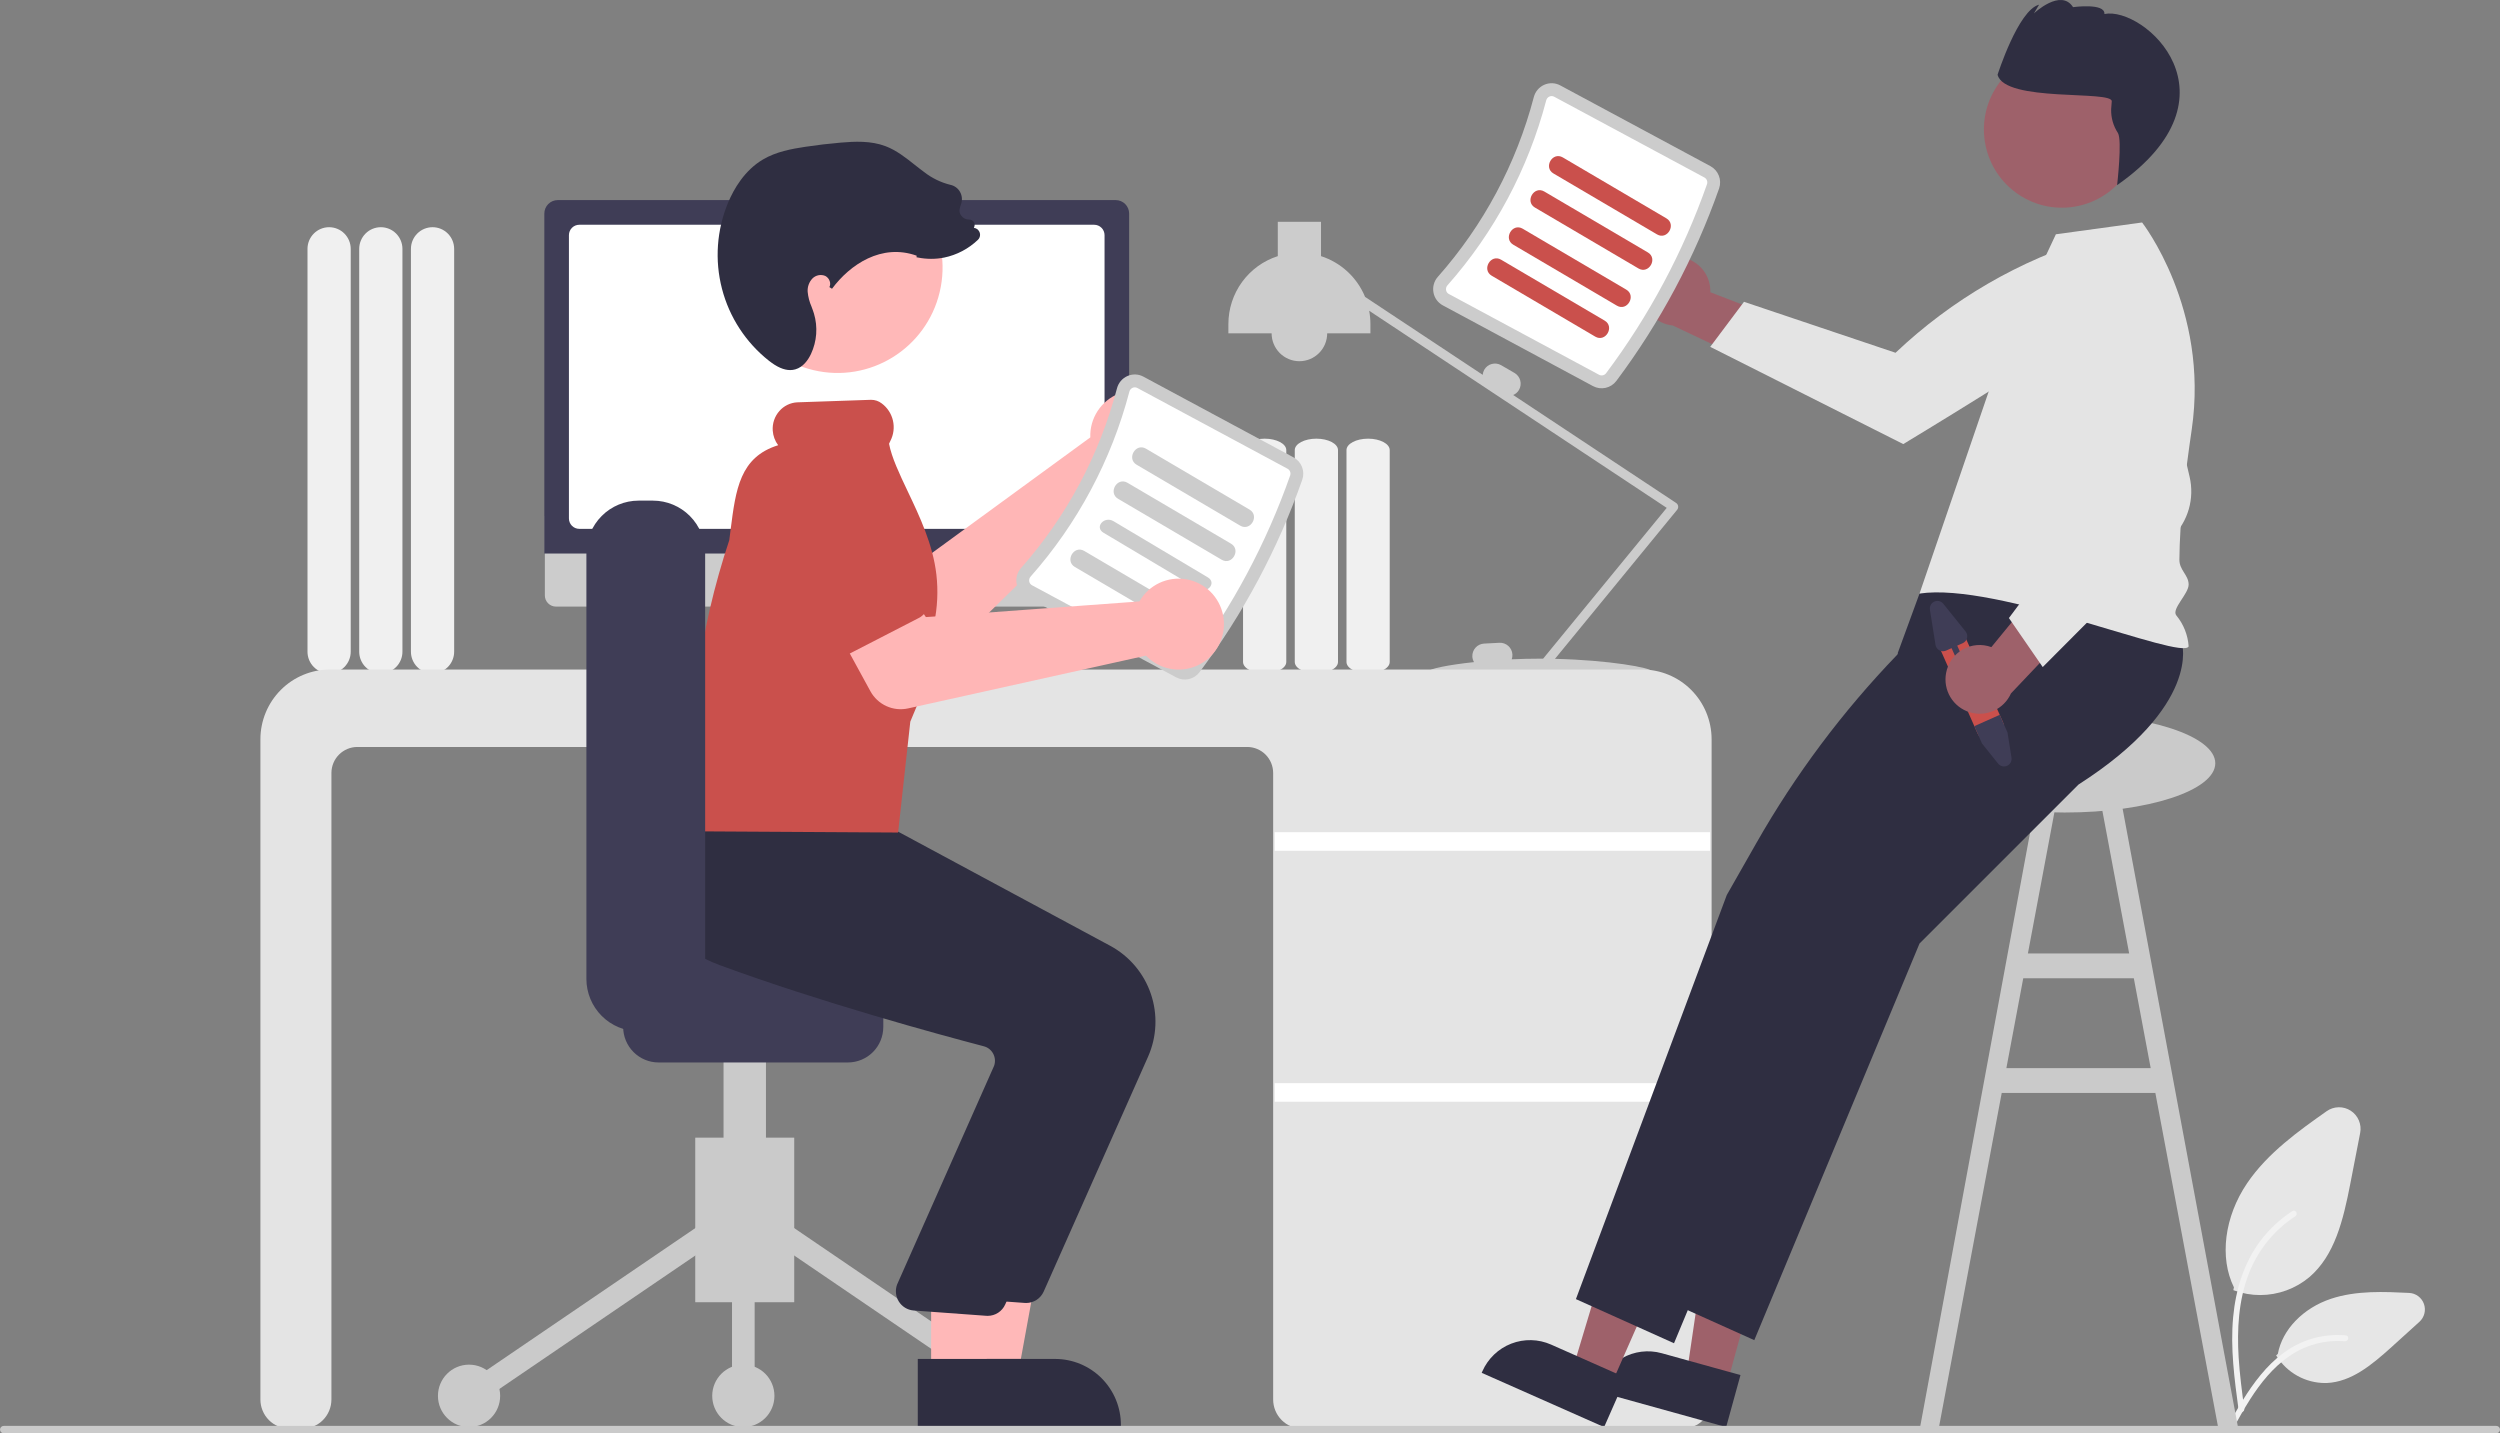
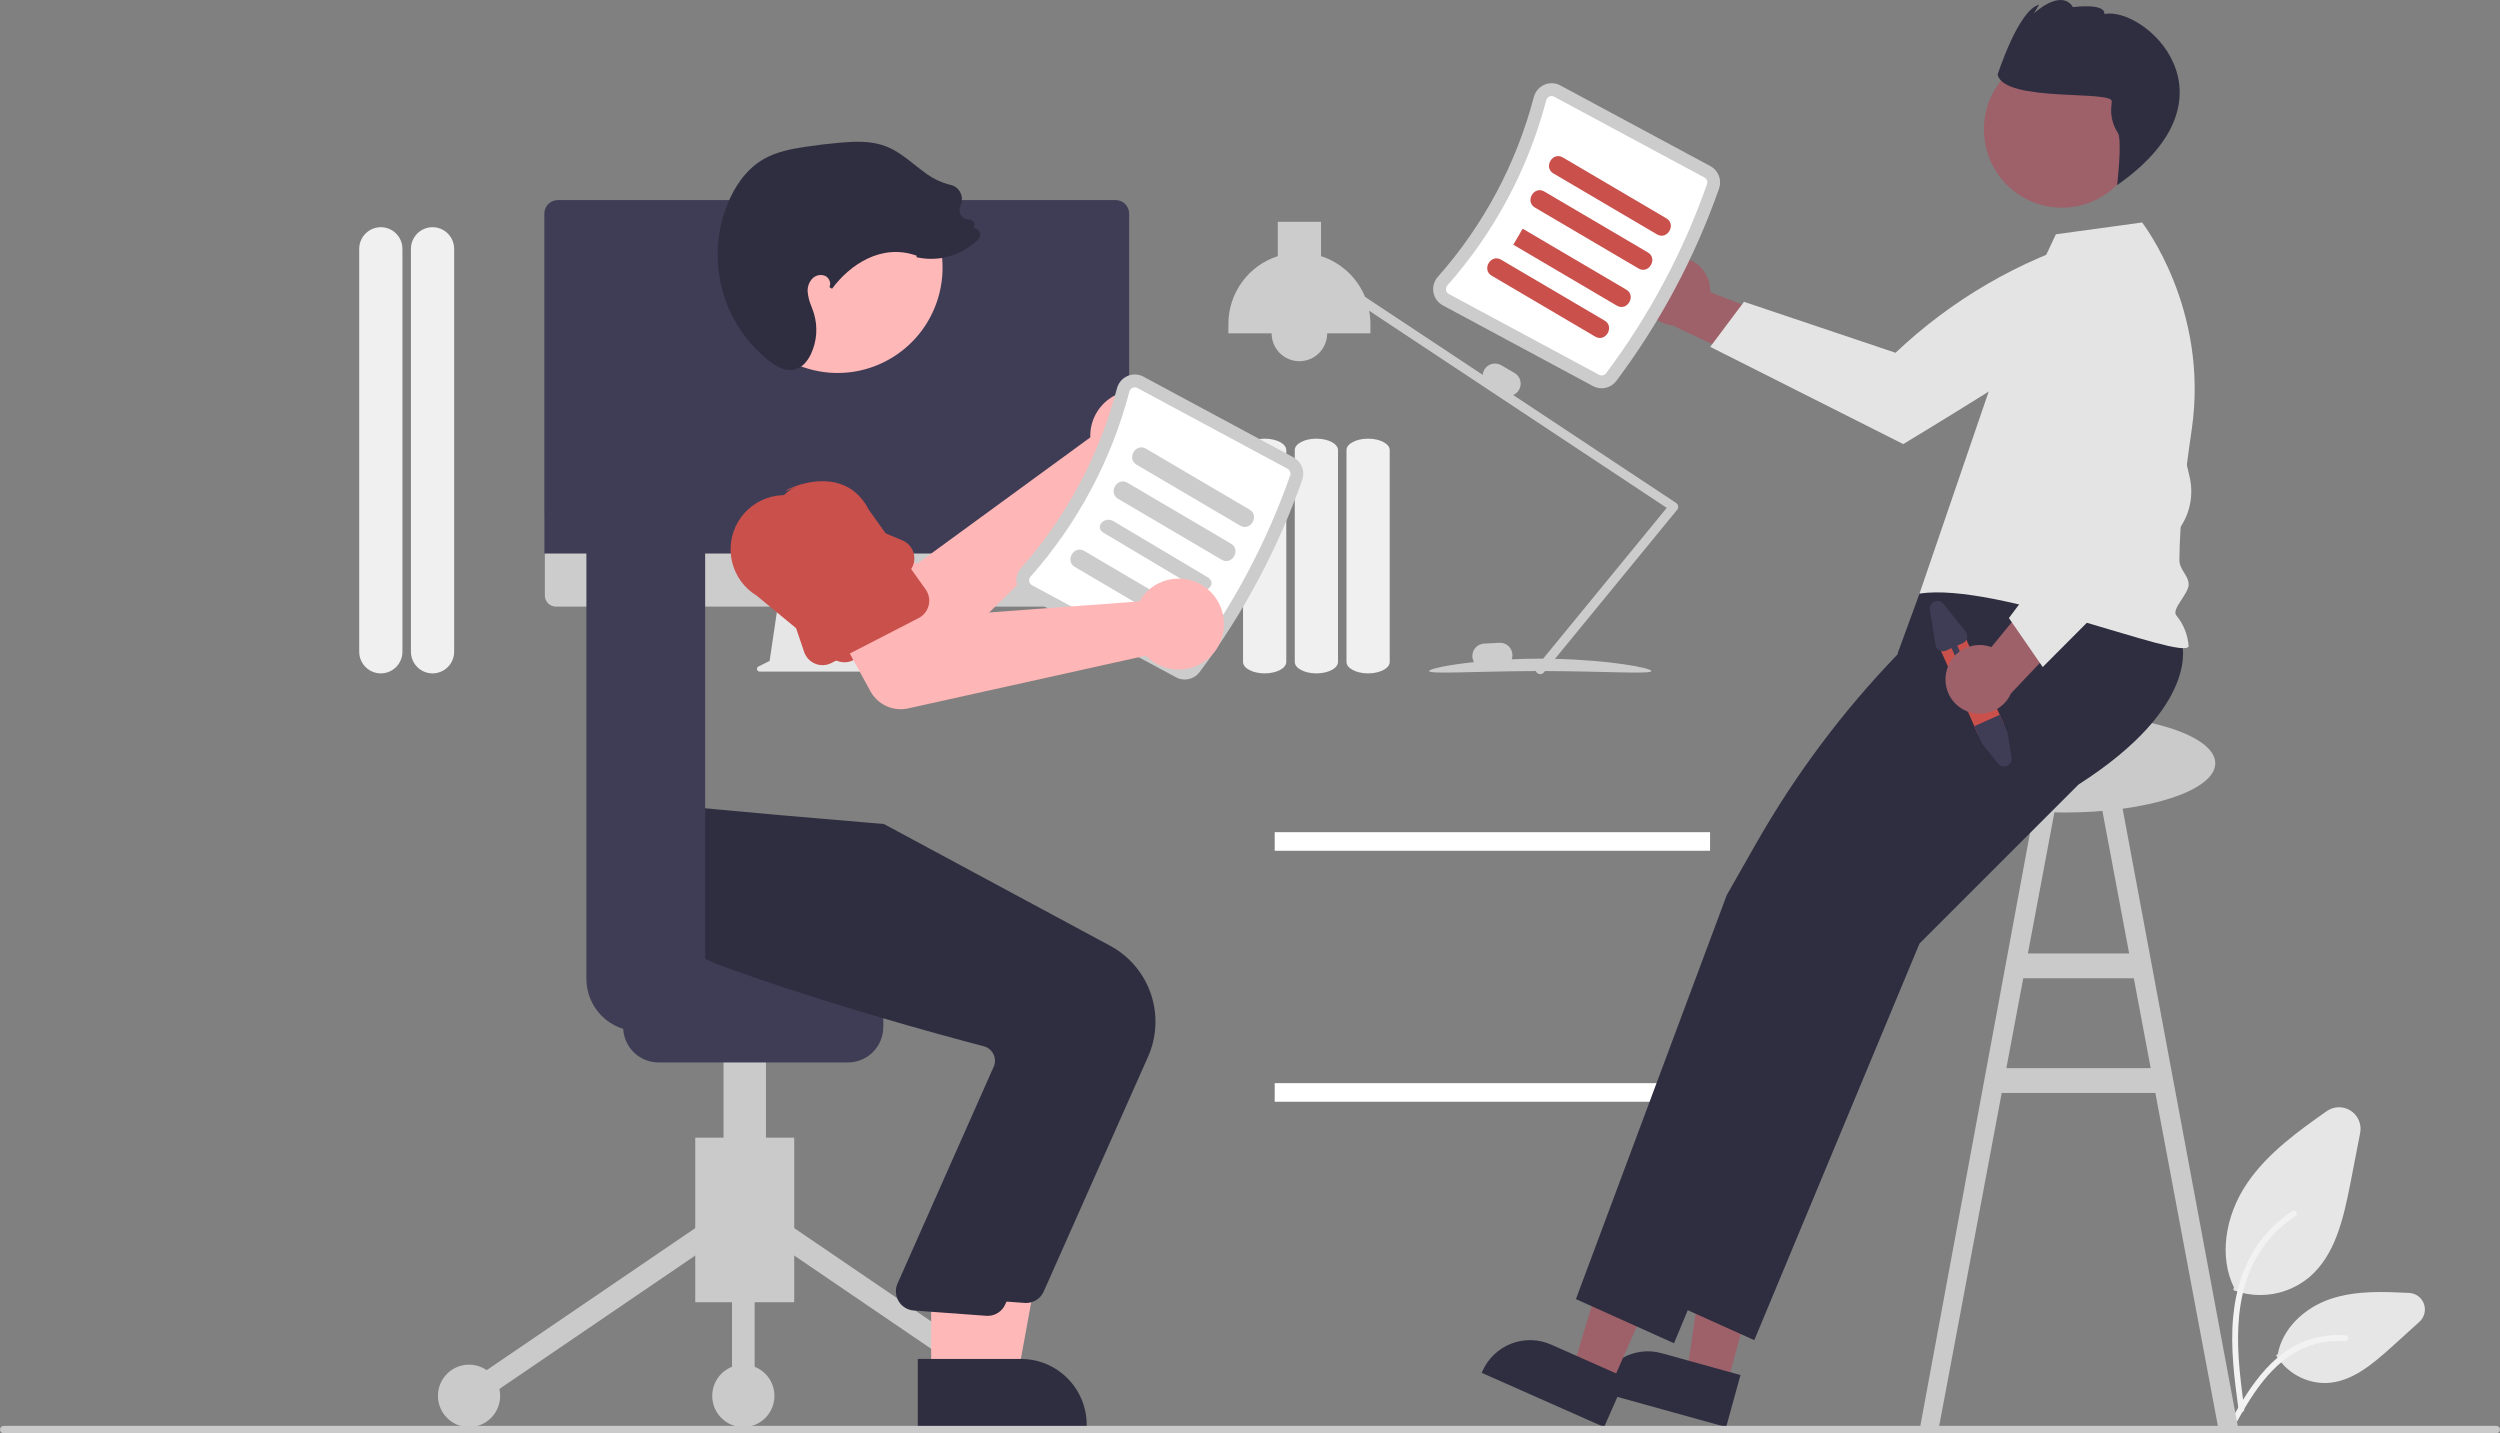
<svg xmlns="http://www.w3.org/2000/svg" width="607" height="348" viewBox="0 0 607 348" fill="none">
  <rect x="0" y="0" width="607" height="348" fill="#808080" stroke="none" />
  <g clip-path="url(#clip0_950_418)">
    <path d="M99.774 158.231V60.431C99.774 59.034 100.327 57.695 101.311 56.707C102.295 55.72 103.63 55.165 105.021 55.165C106.413 55.165 107.748 55.72 108.732 56.707C109.716 57.695 110.269 59.034 110.269 60.431V158.231C110.269 159.627 109.716 160.967 108.732 161.954C107.748 162.942 106.413 163.497 105.021 163.497C103.63 163.497 102.295 162.942 101.311 161.954C100.327 160.967 99.774 159.627 99.774 158.231Z" fill="#F0F0F0" />
    <path d="M87.216 158.231V60.431C87.216 59.034 87.769 57.695 88.753 56.707C89.737 55.72 91.072 55.165 92.464 55.165C93.856 55.165 95.191 55.72 96.175 56.707C97.159 57.695 97.712 59.034 97.712 60.431V158.231C97.712 159.627 97.159 160.967 96.175 161.954C95.191 162.942 93.856 163.497 92.464 163.497C91.072 163.497 89.737 162.942 88.753 161.954C87.769 160.967 87.216 159.627 87.216 158.231Z" fill="#F0F0F0" />
-     <path d="M74.659 158.231V60.431C74.659 59.034 75.212 57.695 76.196 56.707C77.18 55.72 78.515 55.165 79.907 55.165C81.299 55.165 82.633 55.72 83.618 56.707C84.602 57.695 85.155 59.034 85.155 60.431V158.231C85.155 159.627 84.602 160.967 83.618 161.954C82.633 162.942 81.299 163.497 79.907 163.497C78.515 163.497 77.18 162.942 76.196 161.954C75.212 160.967 74.659 159.627 74.659 158.231Z" fill="#F0F0F0" />
    <path d="M548.762 314.437C546.649 314.438 544.551 314.073 542.562 313.357L542.255 313.246L542.397 312.565C538.834 305.342 540.079 295.447 545.585 287.312C550.59 279.916 558.201 274.539 564.916 269.795C565.768 269.193 566.78 268.861 567.822 268.841C568.864 268.821 569.888 269.114 570.762 269.683C571.637 270.251 572.322 271.069 572.729 272.032C573.137 272.994 573.248 274.057 573.049 275.083L570.647 287.446C568.914 296.365 566.853 304.807 560.739 310.07C557.38 312.89 553.141 314.436 548.762 314.437Z" fill="#E6E6E6" />
    <path d="M564.488 335.8C562.162 335.786 559.877 335.19 557.839 334.064C555.801 332.939 554.076 331.321 552.82 329.356L552.646 329.085L553.061 328.717C554.135 322.835 559.188 317.595 565.973 315.341C572.139 313.293 578.946 313.628 584.948 313.922C585.741 313.961 586.505 314.235 587.143 314.71C587.781 315.185 588.263 315.839 588.53 316.589C588.797 317.34 588.836 318.153 588.642 318.926C588.448 319.698 588.029 320.396 587.44 320.93L580.687 327.047C575.779 331.491 570.885 335.503 564.981 335.791C564.817 335.797 564.652 335.8 564.488 335.8Z" fill="#E6E6E6" />
    <path d="M543.53 342.339C542.533 334.887 541.508 327.34 542.207 319.808C542.829 313.119 544.818 306.586 548.868 301.229C551.007 298.4 553.623 295.969 556.597 294.044C557.37 293.543 558.082 294.8 557.312 295.298C552.156 298.656 548.191 303.565 545.983 309.321C543.516 315.757 543.12 322.772 543.545 329.609C543.802 333.744 544.347 337.851 544.896 341.953C544.94 342.137 544.914 342.331 544.822 342.496C544.731 342.662 544.581 342.787 544.402 342.846C544.311 342.871 544.217 342.877 544.124 342.864C544.031 342.852 543.942 342.821 543.861 342.774C543.78 342.727 543.709 342.664 543.652 342.59C543.596 342.515 543.554 342.43 543.53 342.339Z" fill="#F2F2F2" />
    <path d="M540.712 346.623C545.512 337.91 551.079 328.227 561.028 325.132C563.79 324.275 566.693 323.967 569.573 324.227C570.48 324.307 570.253 325.742 569.348 325.662C564.51 325.254 559.684 326.564 555.711 329.363C551.866 332.048 548.872 335.78 546.339 339.739C544.787 342.163 543.396 344.691 542.006 347.215C541.561 348.021 540.263 347.439 540.712 346.623Z" fill="#F2F2F2" />
    <path d="M538.552 346.495L543.399 346.607L514.176 189.948L509.329 190.864L516.96 231.504H492.375L500.006 190.864L495.16 189.948L466.181 346.607L470.784 346.495L486.019 265.358H523.317L538.552 346.495ZM487.149 259.339L491.245 237.522H518.09L522.187 259.339H487.149Z" fill="#CACACA" />
    <path d="M326.927 160.726V109.279C326.927 107.752 329.282 106.509 332.175 106.509C335.069 106.509 337.423 107.752 337.423 109.279V160.726C337.423 162.254 335.069 163.496 332.175 163.496C329.282 163.496 326.927 162.254 326.927 160.726Z" fill="#F0F0F0" />
    <path d="M314.37 160.726V109.279C314.37 107.752 316.724 106.509 319.618 106.509C322.512 106.509 324.866 107.752 324.866 109.279V160.726C324.866 162.254 322.512 163.496 319.618 163.496C316.724 163.496 314.37 162.254 314.37 160.726Z" fill="#F0F0F0" />
    <path d="M301.813 160.726V109.279C301.813 107.752 304.167 106.509 307.061 106.509C309.955 106.509 312.309 107.752 312.309 109.279V160.726C312.309 162.254 309.955 163.496 307.061 163.496C304.167 163.496 301.813 162.254 301.813 160.726Z" fill="#F0F0F0" />
    <path d="M407.454 122.892C407.431 122.736 407.375 122.586 407.29 122.453C407.205 122.32 407.094 122.206 406.962 122.119L367.399 95.909C367.995 95.659 368.494 95.221 368.819 94.661C369.214 93.969 369.321 93.148 369.115 92.378C368.91 91.608 368.409 90.951 367.722 90.55L364.475 88.669C363.786 88.273 362.968 88.166 362.201 88.372C361.433 88.579 360.778 89.081 360.379 89.771C360.163 90.15 360.034 90.572 359.999 91.007L331.441 72.087C330.482 69.757 329.028 67.663 327.18 65.954C325.332 64.245 323.136 62.96 320.743 62.19V53.848H310.247V62.19C306.765 63.307 303.727 65.506 301.571 68.469C299.415 71.432 298.253 75.006 298.252 78.674V80.931H308.748C308.748 82.727 309.459 84.449 310.724 85.719C311.989 86.989 313.705 87.702 315.495 87.702C317.284 87.702 319.001 86.989 320.266 85.719C321.531 84.449 322.242 82.727 322.242 80.931H332.738V78.674C332.737 77.592 332.635 76.513 332.434 75.45L404.68 123.312L374.67 159.927C374.437 159.926 374.205 159.923 373.97 159.923C371.576 159.923 369.256 159.98 367.045 160.078C367.179 159.706 367.237 159.311 367.216 158.917C367.173 158.12 366.817 157.374 366.227 156.84C365.636 156.307 364.859 156.029 364.066 156.068L360.323 156.264C359.529 156.308 358.785 156.665 358.253 157.257C357.721 157.85 357.445 158.629 357.484 159.426C357.511 159.896 357.651 160.353 357.89 160.759C351.271 161.464 346.982 162.438 346.982 162.933C346.982 163.744 358.499 162.972 372.915 162.934C372.981 163.122 373.096 163.29 373.247 163.418C373.399 163.547 373.582 163.633 373.778 163.668C373.974 163.702 374.175 163.684 374.362 163.615C374.548 163.545 374.713 163.427 374.838 163.273L375.116 162.935C389.49 162.975 400.959 163.742 400.959 162.933C400.959 162.169 390.762 160.271 377.549 159.966L407.211 123.777C407.311 123.655 407.384 123.513 407.426 123.36C407.468 123.208 407.478 123.048 407.454 122.892Z" fill="#CCCCCC" />
-     <path d="M408.536 346.872H316.163C314.297 346.869 312.507 346.124 311.187 344.8C309.867 343.475 309.125 341.679 309.123 339.806V187.677C309.121 186.004 308.457 184.399 307.278 183.215C306.098 182.032 304.499 181.366 302.831 181.364H86.761C85.093 181.366 83.494 182.032 82.314 183.215C81.135 184.399 80.471 186.004 80.469 187.677V339.806C80.467 341.679 79.725 343.475 78.405 344.8C77.085 346.124 75.295 346.869 73.428 346.872H70.268C68.401 346.869 66.611 346.124 65.291 344.8C63.971 343.475 63.229 341.679 63.227 339.806V179.484C63.232 174.996 65.01 170.693 68.173 167.52C71.335 164.347 75.622 162.562 80.094 162.557H398.71C403.182 162.562 407.469 164.347 410.632 167.52C413.794 170.693 415.573 174.996 415.578 179.484V339.806C415.575 341.679 414.833 343.475 413.513 344.8C412.193 346.124 410.403 346.869 408.536 346.872Z" fill="#E4E4E4" />
    <path d="M415.203 202.052H309.498V206.566H415.203V202.052Z" fill="white" />
    <path d="M415.203 262.989H309.498V267.503H415.203V262.989Z" fill="white" />
    <path d="M221.997 161.814L218.959 160.53L216.875 145.247H189.122L186.863 160.467L184.145 161.831C184.014 161.897 183.91 162.004 183.849 162.136C183.787 162.268 183.772 162.417 183.805 162.559C183.839 162.701 183.919 162.828 184.033 162.918C184.147 163.009 184.288 163.058 184.433 163.058H221.747C221.896 163.058 222.04 163.007 222.155 162.912C222.271 162.817 222.35 162.685 222.379 162.539C222.409 162.392 222.387 162.24 222.317 162.108C222.248 161.976 222.134 161.872 221.997 161.814Z" fill="#E6E6E6" />
    <path d="M271.317 147.28H134.984C134.269 147.279 133.583 146.992 133.078 146.484C132.573 145.976 132.289 145.288 132.289 144.57V125.278H274.012V144.57C274.012 145.288 273.728 145.976 273.223 146.484C272.718 146.992 272.032 147.279 271.317 147.28Z" fill="#CCCCCC" />
    <path d="M274.155 134.396H132.165V51.849C132.166 50.983 132.509 50.153 133.12 49.54C133.73 48.928 134.558 48.583 135.421 48.582H270.898C271.762 48.583 272.589 48.928 273.2 49.54C273.81 50.153 274.154 50.983 274.155 51.849V134.396Z" fill="#3F3D56" />
-     <path d="M265.674 128.404H140.645C139.98 128.404 139.342 128.138 138.871 127.666C138.401 127.194 138.136 126.553 138.135 125.886V57.092C138.136 56.424 138.401 55.784 138.871 55.312C139.342 54.84 139.98 54.574 140.645 54.573H265.674C266.34 54.574 266.978 54.84 267.448 55.312C267.919 55.784 268.184 56.424 268.184 57.092V125.886C268.184 126.553 267.919 127.194 267.448 127.666C266.978 128.138 266.34 128.404 265.674 128.404Z" fill="white" />
    <path d="M405.833 62.471C407.029 62.298 408.248 62.39 409.405 62.741C410.561 63.092 411.627 63.693 412.527 64.502C413.427 65.312 414.139 66.309 414.614 67.424C415.088 68.54 415.313 69.746 415.273 70.957L442.685 81.546L430.265 90.45L406.138 79.03C404.114 78.827 402.234 77.886 400.855 76.385C399.476 74.884 398.694 72.928 398.656 70.886C398.618 68.845 399.328 66.861 400.651 65.31C401.974 63.759 403.817 62.749 405.833 62.471Z" fill="#9E616A" />
    <path d="M509.917 57.273L514.555 65.734C513.434 71.1 510.538 75.928 506.336 79.434C499.236 85.443 462.111 107.823 462.111 107.823L415.243 84.212L423.442 73.278L460.238 85.653C473.888 72.719 490.36 63.163 508.341 57.747L509.917 57.273Z" fill="#E4E4E4" />
    <path d="M501.294 197.28C521.495 197.28 537.872 191.926 537.872 185.32C537.872 178.715 521.495 173.36 501.294 173.36C481.093 173.36 464.717 178.715 464.717 185.32C464.717 191.926 481.093 197.28 501.294 197.28Z" fill="#CACACA" />
    <path d="M419.236 336.36L409.523 333.666L415.256 294.788L429.592 298.766L419.236 336.36Z" fill="#9E616A" />
    <path d="M419.11 346.495L387.792 337.808L387.901 337.41C388.795 334.166 390.936 331.411 393.854 329.751C396.772 328.091 400.228 327.662 403.461 328.559L403.461 328.559L422.589 333.865L419.11 346.495Z" fill="#2F2E41" />
    <path d="M391.074 336.486L381.855 332.401L393.17 294.777L406.775 300.805L391.074 336.486Z" fill="#9E616A" />
    <path d="M389.48 346.495L359.756 333.324L359.922 332.947C361.277 329.868 363.795 327.455 366.922 326.239C370.05 325.023 373.531 325.104 376.599 326.463L376.6 326.464L394.755 334.508L389.48 346.495Z" fill="#2F2E41" />
    <path d="M529.761 156.079C529.761 156.079 534.647 171.27 504.668 190.482L466.059 229.089L425.941 325.389L402.124 314.674L406.795 302.161L409.93 293.765L411.533 289.47L413.252 284.865L438.75 216.566L460.169 178.933L460.79 158.513L466.059 144.119L504.28 130.509L529.761 156.079Z" fill="#2F2E41" />
    <path d="M510.269 156.831C510.269 156.831 515.155 172.022 485.176 191.234L446.567 229.842L406.449 326.141L382.632 315.426L387.303 302.914L390.438 294.518L392.041 290.222L393.76 285.618L419.259 217.318L426.43 204.718C435.891 188.095 447.387 172.725 460.65 158.966L467.681 151.673L468.43 140.389L484.788 131.261L510.269 156.831Z" fill="#2F2E41" />
    <path d="M487.172 82.461L499.167 56.883L520.1 54.017C520.1 54.017 536.445 74.914 532.153 104.278C530.544 115.29 529.233 126.252 529.155 135.875C529.134 138.435 531.366 139.579 531.404 141.893C531.441 144.167 527.173 147.871 528.405 149.416C530.167 151.546 531.216 154.178 531.404 156.94C529.918 160.488 484.956 141.266 466.058 144.119L487.172 82.461Z" fill="#E4E4E4" />
    <path d="M516.903 41.14C522.246 32.12 519.291 20.462 510.303 15.1C501.315 9.739 489.697 12.704 484.354 21.724C479.011 30.743 481.966 42.402 490.955 47.764C499.943 53.125 511.561 50.16 516.903 41.14Z" fill="#9E616A" />
    <path d="M512.733 24.61C512.697 25.11 512.647 25.772 512.589 26.521C512.53 28.572 513.106 30.59 514.238 32.299C515.297 34.096 514.033 44.953 514.033 44.953C545.046 23.26 520.541 1.465 510.955 3.402C511.155 0.643 503.338 1.736 503.338 1.736C500.359 -2.919 493.83 3.26 493.83 3.26L495.09 1.134C490.022 2.428 485.012 18.147 485.012 18.147C486.731 24.929 512.933 21.851 512.733 24.61Z" fill="#2F2E41" />
    <path d="M392.424 92.523C403.081 78.298 411.506 62.52 417.406 45.736C417.748 44.733 417.723 43.639 417.337 42.652C416.951 41.664 416.228 40.846 415.298 40.343L378.829 20.734C378.239 20.415 377.584 20.234 376.914 20.207C376.244 20.18 375.577 20.306 374.963 20.577C374.338 20.849 373.783 21.262 373.34 21.782C372.898 22.302 372.579 22.917 372.409 23.58C368.164 39.753 360.186 54.696 349.118 67.2C348.663 67.709 348.329 68.316 348.142 68.974C347.955 69.632 347.921 70.324 348.041 70.997C348.157 71.66 348.421 72.287 348.815 72.832C349.209 73.377 349.721 73.824 350.313 74.14L386.782 93.749C387.714 94.248 388.793 94.399 389.827 94.174C390.86 93.95 391.78 93.365 392.424 92.523Z" fill="#CCCCCC" />
    <path d="M389.935 90.647C389.739 90.892 389.463 91.062 389.156 91.125C388.849 91.189 388.529 91.143 388.252 90.995L351.783 71.386C351.606 71.293 351.453 71.161 351.335 70.999C351.218 70.837 351.139 70.65 351.106 70.452C351.068 70.243 351.079 70.029 351.137 69.825C351.196 69.621 351.301 69.434 351.443 69.278C362.837 56.405 371.051 41.021 375.42 24.372C375.471 24.166 375.568 23.975 375.705 23.814C375.841 23.652 376.013 23.524 376.207 23.44C376.39 23.358 376.589 23.32 376.789 23.328C376.988 23.336 377.184 23.391 377.359 23.488L413.827 43.097C414.103 43.247 414.319 43.489 414.436 43.781C414.554 44.073 414.565 44.397 414.47 44.697C408.676 61.18 400.402 76.676 389.935 90.647Z" fill="white" />
    <path d="M377.177 42.118L402.33 56.913C404.833 58.385 407.099 54.485 404.6 53.016L379.447 38.221C376.944 36.749 374.678 40.649 377.177 42.118Z" fill="#CA504C" />
    <path d="M372.679 50.394L397.832 65.189C400.335 66.661 402.601 62.761 400.102 61.291L374.949 46.496C372.446 45.024 370.18 48.924 372.679 50.394Z" fill="#CA504C" />
-     <path d="M367.431 59.421L392.584 74.216C395.087 75.688 397.353 71.788 394.855 70.319L369.701 55.524C367.198 54.052 364.932 57.952 367.431 59.421Z" fill="#CA504C" />
+     <path d="M367.431 59.421L392.584 74.216C395.087 75.688 397.353 71.788 394.855 70.319L369.701 55.524Z" fill="#CA504C" />
    <path d="M362.183 66.944L387.336 81.739C389.839 83.211 392.105 79.311 389.607 77.842L364.453 63.047C361.951 61.575 359.684 65.475 362.183 66.944Z" fill="#CA504C" />
    <path d="M476.851 153.97L486.294 175.279C486.522 175.79 486.619 176.349 486.577 176.906C486.536 177.463 486.356 178.002 486.055 178.472C485.7 179.034 485.188 179.478 484.582 179.748C483.976 180.019 483.305 180.103 482.651 179.991C482.429 179.957 482.21 179.898 482 179.817C481.166 179.493 480.493 178.851 480.129 178.031L470.686 156.721C470.506 156.315 470.407 155.877 470.396 155.433C470.384 154.988 470.46 154.546 470.619 154.131C470.94 153.293 471.58 152.617 472.397 152.252C473.215 151.887 474.143 151.863 474.978 152.186C475.814 152.508 476.487 153.15 476.851 153.97Z" fill="#CA504C" />
    <path d="M485.532 173.561L487.424 177.862L488.391 183.959C488.455 184.36 488.385 184.772 488.192 185.129C487.999 185.487 487.693 185.77 487.323 185.935C486.953 186.1 486.539 186.138 486.145 186.042C485.751 185.947 485.4 185.724 485.146 185.407L481.231 180.519L479.367 176.312L485.532 173.561Z" fill="#3F3D56" />
    <path d="M468.587 148.041L469.94 156.573C469.984 156.852 470.092 157.117 470.255 157.348C470.418 157.579 470.631 157.769 470.879 157.904C471.126 158.039 471.402 158.115 471.683 158.126C471.965 158.137 472.245 158.083 472.503 157.968L473.844 157.37L476.434 163.213C476.515 163.395 476.664 163.537 476.85 163.608C477.035 163.68 477.241 163.674 477.423 163.593C477.604 163.512 477.746 163.362 477.818 163.176C477.889 162.99 477.884 162.784 477.804 162.601L475.214 156.758L476.556 156.16C477.001 155.961 477.349 155.594 477.524 155.138C477.7 154.682 477.688 154.175 477.492 153.728C477.426 153.58 477.341 153.441 477.24 153.315L471.833 146.593C471.579 146.276 471.227 146.053 470.834 145.958C470.44 145.863 470.026 145.901 469.655 146.066C469.285 146.231 468.98 146.514 468.787 146.871C468.593 147.229 468.523 147.64 468.587 148.041Z" fill="#3F3D56" />
    <path d="M472.504 163.44C472.717 162.246 473.188 161.114 473.884 160.123C474.58 159.131 475.484 158.305 476.533 157.703C477.582 157.1 478.749 156.736 479.953 156.635C481.157 156.534 482.369 156.699 483.503 157.119L502.144 134.341L506.659 148.972L488.264 168.36C487.435 170.224 485.953 171.719 484.099 172.56C482.246 173.401 480.149 173.531 478.206 172.924C476.264 172.318 474.61 171.017 473.559 169.269C472.508 167.521 472.133 165.447 472.504 163.44Z" fill="#9E616A" />
    <path d="M495.973 161.96L487.763 150.059L511.077 118.864L499.067 93.037L499.941 62.317L509.866 60.477L509.989 60.539C514.814 63.326 518.544 67.686 520.559 72.894C523.035 79.105 528.562 102.422 531.636 115.768C532.24 118.354 532.174 121.053 531.445 123.606C530.715 126.159 529.346 128.483 527.468 130.355L495.973 161.96Z" fill="#E4E4E4" />
    <path d="M264.799 104.454C264.73 105.032 264.707 105.615 264.73 106.197L222.694 136.886L211.145 131.757L201.154 148.235L220.719 159.309C222.299 160.203 224.127 160.559 225.926 160.323C227.725 160.087 229.4 159.271 230.698 157.999L273.007 116.529C275.172 117.081 277.454 116.959 279.549 116.178C281.643 115.397 283.451 113.995 284.732 112.158C286.013 110.32 286.706 108.135 286.719 105.893C286.733 103.651 286.065 101.458 284.806 99.605C283.547 97.753 281.756 96.329 279.671 95.523C277.585 94.718 275.305 94.568 273.133 95.094C270.961 95.621 269 96.798 267.512 98.47C266.023 100.142 265.076 102.23 264.799 104.454Z" fill="#FFB6B6" />
    <path d="M221.334 138.008L209.075 158.507C208.726 159.09 208.256 159.591 207.697 159.976C207.138 160.36 206.503 160.619 205.835 160.735C205.167 160.851 204.482 160.821 203.827 160.648C203.171 160.474 202.561 160.161 202.037 159.729L183.683 144.602C180.72 142.794 178.592 139.881 177.766 136.501C176.94 133.122 177.483 129.551 179.276 126.573C181.069 123.594 183.966 121.451 187.332 120.612C190.697 119.773 194.257 120.308 197.23 122.098L219.098 131.201C219.724 131.461 220.287 131.855 220.748 132.353C221.209 132.852 221.557 133.444 221.769 134.091C221.981 134.737 222.052 135.421 221.977 136.097C221.902 136.773 221.683 137.425 221.334 138.008Z" fill="#CA504C" />
    <path d="M168.809 316.182H192.838V276.223H168.809V316.182Z" fill="#CACACA" />
    <path d="M191.634 297.367L188.55 301.927L246.22 341.197L249.304 336.637L191.634 297.367Z" fill="#CACACA" />
    <path d="M170.013 297.366L112.343 336.636L115.427 341.197L173.097 301.927L170.013 297.366Z" fill="#CACACA" />
    <path d="M247.762 346.495C251.933 346.495 255.314 343.102 255.314 338.917C255.314 334.731 251.933 331.338 247.762 331.338C243.591 331.338 240.21 334.731 240.21 338.917C240.21 343.102 243.591 346.495 247.762 346.495Z" fill="#CACACA" />
    <path d="M180.481 346.495C184.651 346.495 188.033 343.102 188.033 338.917C188.033 334.731 184.651 331.338 180.481 331.338C176.31 331.338 172.928 334.731 172.928 338.917C172.928 343.102 176.31 346.495 180.481 346.495Z" fill="#CACACA" />
    <path d="M113.885 346.495C118.056 346.495 121.437 343.102 121.437 338.917C121.437 334.731 118.056 331.338 113.885 331.338C109.714 331.338 106.333 334.731 106.333 338.917C106.333 343.102 109.714 346.495 113.885 346.495Z" fill="#CACACA" />
    <path d="M183.227 299.647H177.734V338.917H183.227V299.647Z" fill="#CACACA" />
    <path d="M175.675 294.135H185.973V241.086H175.675V294.135Z" fill="#CACACA" />
    <path d="M151.302 249.353V236.952C151.305 234.669 152.21 232.48 153.819 230.866C155.427 229.251 157.609 228.343 159.884 228.34H205.883C208.158 228.343 210.339 229.251 211.948 230.866C213.557 232.48 214.462 234.669 214.465 236.952V249.353C214.462 251.637 213.557 253.826 211.948 255.44C210.339 257.055 208.158 257.963 205.883 257.965H159.884C157.609 257.963 155.427 257.055 153.819 255.44C152.21 253.826 151.305 251.637 151.302 249.353Z" fill="#3F3D56" />
    <path d="M234.382 334.121L247.102 334.12L253.155 301.01L234.38 301.011L234.382 334.121Z" fill="#FFB8B8" />
-     <path d="M231.137 346.495L272.156 346.494V345.973C272.156 343.869 271.743 341.786 270.941 339.842C270.139 337.898 268.963 336.132 267.48 334.645C265.998 333.157 264.238 331.977 262.301 331.172C260.364 330.366 258.288 329.952 256.191 329.952H256.189L231.136 329.953L231.137 346.495Z" fill="#2F2E41" />
    <path d="M253.409 313.589L278.77 256.519C280.887 251.709 281.122 246.275 279.426 241.299C277.73 236.323 274.229 232.171 269.619 229.67L214.61 200.069L189.508 197.926L166.353 195.814L166.186 196.098C165.972 196.46 160.994 205.089 164.359 214.551C166.912 221.728 173.552 227.334 184.094 231.214C208.701 240.268 237.128 248.006 248.207 250.913C248.697 251.038 249.154 251.267 249.55 251.582C249.945 251.898 250.269 252.294 250.501 252.745C250.734 253.19 250.872 253.679 250.907 254.181C250.942 254.683 250.873 255.186 250.705 255.66L227.143 308.78C226.897 309.454 226.809 310.175 226.884 310.889C226.96 311.602 227.198 312.289 227.58 312.896C227.962 313.502 228.478 314.013 229.087 314.388C229.697 314.763 230.384 314.992 231.096 315.058L248.702 316.345C248.851 316.359 249 316.366 249.148 316.366C250.05 316.366 250.932 316.103 251.688 315.61C252.444 315.118 253.042 314.415 253.409 313.589Z" fill="#2F2E41" />
    <path d="M226.081 334.121L238.801 334.12L244.854 301.01L226.079 301.011L226.081 334.121Z" fill="#FFB8B8" />
    <path d="M222.836 346.495L263.855 346.494V345.973C263.855 343.869 263.442 341.786 262.64 339.842C261.837 337.898 260.661 336.132 259.179 334.645C257.696 333.157 255.936 331.977 253.999 331.172C252.062 330.366 249.986 329.952 247.89 329.952H247.888L222.835 329.953L222.836 346.495Z" fill="#2F2E41" />
    <path d="M244.07 316.713L269.431 259.643C271.548 254.832 271.783 249.398 270.087 244.423C268.391 239.447 264.89 235.295 260.28 232.794L205.271 203.193L180.169 201.05L162.033 199.471L162.035 199.222C161.822 199.584 156.843 208.213 160.209 217.675C162.761 224.852 164.213 230.458 174.755 234.338C199.362 243.392 227.789 251.13 238.868 254.037C239.358 254.162 239.815 254.391 240.211 254.706C240.606 255.022 240.93 255.418 241.162 255.869C241.395 256.314 241.533 256.803 241.568 257.305C241.603 257.806 241.534 258.31 241.366 258.783L217.805 311.904C217.559 312.578 217.47 313.299 217.546 314.013C217.621 314.726 217.859 315.413 218.241 316.019C218.623 316.626 219.139 317.137 219.748 317.512C220.358 317.887 221.045 318.116 221.757 318.182L239.363 319.469C239.512 319.483 239.661 319.49 239.809 319.49C240.711 319.49 241.593 319.227 242.349 318.734C243.105 318.242 243.703 317.539 244.07 316.713Z" fill="#2F2E41" />
    <path d="M228.161 70.897C231.418 57.155 222.957 43.366 209.264 40.098C195.57 36.83 181.829 45.321 178.573 59.062C175.316 72.804 183.777 86.593 197.471 89.861C211.164 93.128 224.905 84.638 228.161 70.897Z" fill="#FFB8B8" />
    <path d="M291.217 163.24C301.874 149.015 310.299 133.236 316.199 116.453C316.54 115.449 316.516 114.356 316.13 113.369C315.744 112.381 315.021 111.563 314.09 111.06L277.622 91.451C277.032 91.131 276.377 90.951 275.707 90.924C275.037 90.897 274.37 91.023 273.756 91.294C273.131 91.566 272.576 91.978 272.133 92.499C271.69 93.019 271.372 93.634 271.202 94.297C266.957 110.469 258.978 125.412 247.911 137.917C247.456 138.426 247.122 139.032 246.935 139.69C246.748 140.348 246.714 141.04 246.834 141.714C246.949 142.377 247.214 143.004 247.608 143.549C248.001 144.093 248.514 144.541 249.106 144.857L285.574 164.466C286.507 164.965 287.586 165.116 288.619 164.891C289.653 164.667 290.573 164.082 291.217 163.24Z" fill="#CCCCCC" />
    <path d="M288.728 161.363C288.532 161.609 288.256 161.778 287.949 161.842C287.642 161.906 287.322 161.86 287.045 161.712L250.576 142.103C250.399 142.01 250.246 141.878 250.128 141.716C250.011 141.553 249.932 141.366 249.899 141.169C249.861 140.96 249.872 140.746 249.93 140.542C249.989 140.338 250.093 140.151 250.236 139.994C261.63 127.122 269.844 111.738 274.213 95.089C274.264 94.883 274.361 94.692 274.498 94.53C274.634 94.369 274.806 94.241 275 94.157C275.183 94.075 275.382 94.037 275.582 94.045C275.781 94.053 275.977 94.108 276.152 94.205L312.62 113.814C312.896 113.963 313.112 114.205 313.229 114.498C313.346 114.79 313.358 115.114 313.263 115.414C307.469 131.897 299.195 147.393 288.728 161.363Z" fill="white" />
    <path d="M275.969 112.835L301.123 127.63C303.625 129.102 305.892 125.202 303.393 123.733L278.24 108.938C275.737 107.466 273.471 111.365 275.969 112.835Z" fill="#CCCCCC" />
    <path d="M271.471 121.11L296.625 135.905C299.127 137.377 301.394 133.478 298.895 132.008L273.742 117.213C271.239 115.741 268.973 119.641 271.471 121.11Z" fill="#CCCCCC" />
    <path d="M267.937 129.354L290.813 142.981C293.089 144.337 295.523 141.534 293.251 140.18L270.375 126.553C268.099 125.197 265.665 128 267.937 129.354Z" fill="#CCCCCC" />
    <path d="M260.976 137.661L286.129 152.456C288.632 153.928 290.898 150.028 288.399 148.559L263.246 133.764C260.743 132.292 258.477 136.192 260.976 137.661Z" fill="#CCCCCC" />
-     <path d="M218.062 202.14L167.628 201.838L167.614 201.478C166.652 176.084 169.745 153.082 177.069 131.156C177.172 130.336 177.284 129.458 177.394 128.597C178.645 118.788 179.638 111 188.934 108.099C188.159 107.066 187.703 105.828 187.62 104.538C187.562 103.68 187.674 102.819 187.95 102.006C188.226 101.192 188.66 100.442 189.228 99.798C189.772 99.177 190.433 98.67 191.173 98.307C191.914 97.945 192.718 97.734 193.541 97.687L211.492 97.073C212.436 97.067 213.354 97.379 214.099 97.96C215.465 98.979 216.426 100.453 216.808 102.117C217.191 103.782 216.97 105.529 216.186 107.046C215.974 107.468 215.893 107.661 215.862 107.744C216.501 111.1 218.394 115.085 220.398 119.303C223.267 125.342 226.519 132.186 227.355 139.509C227.806 143.462 227.619 147.463 226.799 151.357C226.425 153.455 226.339 155.595 226.543 157.716C226.707 160.862 226.862 163.832 225.09 166.705C224.638 167.484 224.121 168.314 223.515 169.234L221.022 175.213L218.062 202.14Z" fill="#CA504C" />
    <path d="M142.377 237.676V134.263C142.381 130.893 143.717 127.663 146.091 125.28C148.466 122.897 151.685 121.557 155.043 121.553H158.546C161.904 121.557 165.124 122.897 167.498 125.28C169.873 127.663 171.208 130.893 171.212 134.263V237.676C171.208 241.046 169.873 244.277 167.498 246.66C165.124 249.043 161.904 250.383 158.546 250.387H155.043C151.685 250.383 148.466 249.043 146.091 246.66C143.717 244.277 142.381 241.046 142.377 237.676Z" fill="#3F3D56" />
    <path d="M277.623 144.585C277.261 145.04 276.935 145.522 276.649 146.028L224.802 149.827L217.692 139.354L200.538 148.057L211.331 167.826C212.203 169.423 213.567 170.693 215.22 171.445C216.872 172.198 218.723 172.392 220.495 171.999L278.243 159.188C279.792 160.804 281.794 161.909 283.984 162.355C286.174 162.801 288.447 162.568 290.501 161.686C292.556 160.804 294.294 159.315 295.485 157.418C296.675 155.521 297.262 153.305 297.167 151.064C297.072 148.824 296.299 146.666 294.952 144.877C293.605 143.088 291.747 141.753 289.625 141.05C287.504 140.346 285.219 140.308 283.075 140.939C280.931 141.571 279.029 142.842 277.623 144.585Z" fill="#FFB6B6" />
    <path d="M223.058 150.06L201.863 160.977C201.26 161.288 200.597 161.464 199.92 161.495C199.243 161.525 198.567 161.409 197.939 161.153C197.311 160.898 196.745 160.51 196.279 160.015C195.814 159.521 195.46 158.931 195.242 158.287L187.61 135.717C186.045 132.619 185.767 129.024 186.836 125.72C187.904 122.416 190.234 119.672 193.314 118.086C183.919 122.926 203.486 109.179 210.954 123.78L224.739 143.094C225.134 143.647 225.405 144.279 225.534 144.947C225.663 145.615 225.648 146.302 225.488 146.963C225.328 147.625 225.029 148.243 224.609 148.778C224.19 149.312 223.661 149.75 223.058 150.06Z" fill="#CA504C" />
    <path d="M191.854 89.854C190.32 89.854 188.627 89.112 186.719 87.609C181.104 83.184 177.09 77.033 175.294 70.099C173.497 63.165 174.017 55.831 176.774 49.222C178.162 45.897 180.757 41.376 185.24 38.727C188.463 36.823 192.249 36.136 195.544 35.641C198.397 35.212 201.286 34.87 204.13 34.627C207.529 34.335 211.455 34.138 215.035 35.503C217.659 36.504 219.892 38.271 222.051 39.98C222.804 40.575 223.582 41.191 224.362 41.761C226.25 43.24 228.429 44.301 230.755 44.877C231.245 44.979 231.709 45.185 232.113 45.483C232.517 45.78 232.853 46.161 233.098 46.6C233.348 47.046 233.5 47.54 233.543 48.05C233.586 48.56 233.52 49.073 233.349 49.555C233.012 50.503 232.708 51.357 233.323 52.283C233.551 52.609 233.855 52.874 234.208 53.055C234.562 53.236 234.955 53.327 235.351 53.32C235.561 53.317 235.768 53.366 235.954 53.463C236.139 53.561 236.298 53.703 236.415 53.877C236.534 54.05 236.608 54.249 236.633 54.458C236.657 54.666 236.63 54.878 236.554 55.073L236.455 55.328C236.719 55.353 236.973 55.442 237.195 55.587C237.417 55.732 237.601 55.929 237.73 56.161C237.923 56.491 237.997 56.877 237.941 57.256C237.885 57.635 237.702 57.983 237.422 58.243C235.148 60.415 232.312 61.904 229.237 62.541C227.133 62.956 224.968 62.95 222.866 62.527L222.528 62.461L222.569 62.084C214.065 59.041 206.388 64.206 202.012 70.111L201.379 69.711C201.488 69.491 201.551 69.251 201.565 69.006C201.579 68.761 201.543 68.515 201.46 68.284C201.372 68.007 201.23 67.75 201.043 67.528C200.856 67.306 200.626 67.123 200.369 66.99C199.848 66.774 199.274 66.718 198.721 66.829C198.168 66.939 197.661 67.212 197.262 67.612C196.856 68.039 196.543 68.546 196.343 69.102C196.143 69.657 196.06 70.248 196.1 70.837C196.215 72.085 196.532 73.306 197.038 74.452C197.244 75 197.457 75.567 197.63 76.139C198.599 79.386 198.34 82.877 196.905 85.945C196.242 87.345 195.044 89.129 193.099 89.682C192.694 89.797 192.275 89.855 191.854 89.854Z" fill="#2F2E41" />
    <path d="M606.107 348H0.893C0.656 347.999 0.43 347.905 0.263 347.737C0.096 347.569 0.003 347.341 0.003 347.104C0.003 346.867 0.096 346.64 0.263 346.472C0.43 346.304 0.656 346.209 0.893 346.208H606.107C606.344 346.208 606.571 346.303 606.739 346.471C606.906 346.639 607 346.867 607 347.104C607 347.342 606.906 347.57 606.739 347.738C606.571 347.906 606.344 348 606.107 348Z" fill="#CACACA" />
  </g>
  <defs>
    <clipPath id="clip0_950_418">
      <rect width="607" height="348" fill="white" />
    </clipPath>
  </defs>
</svg>